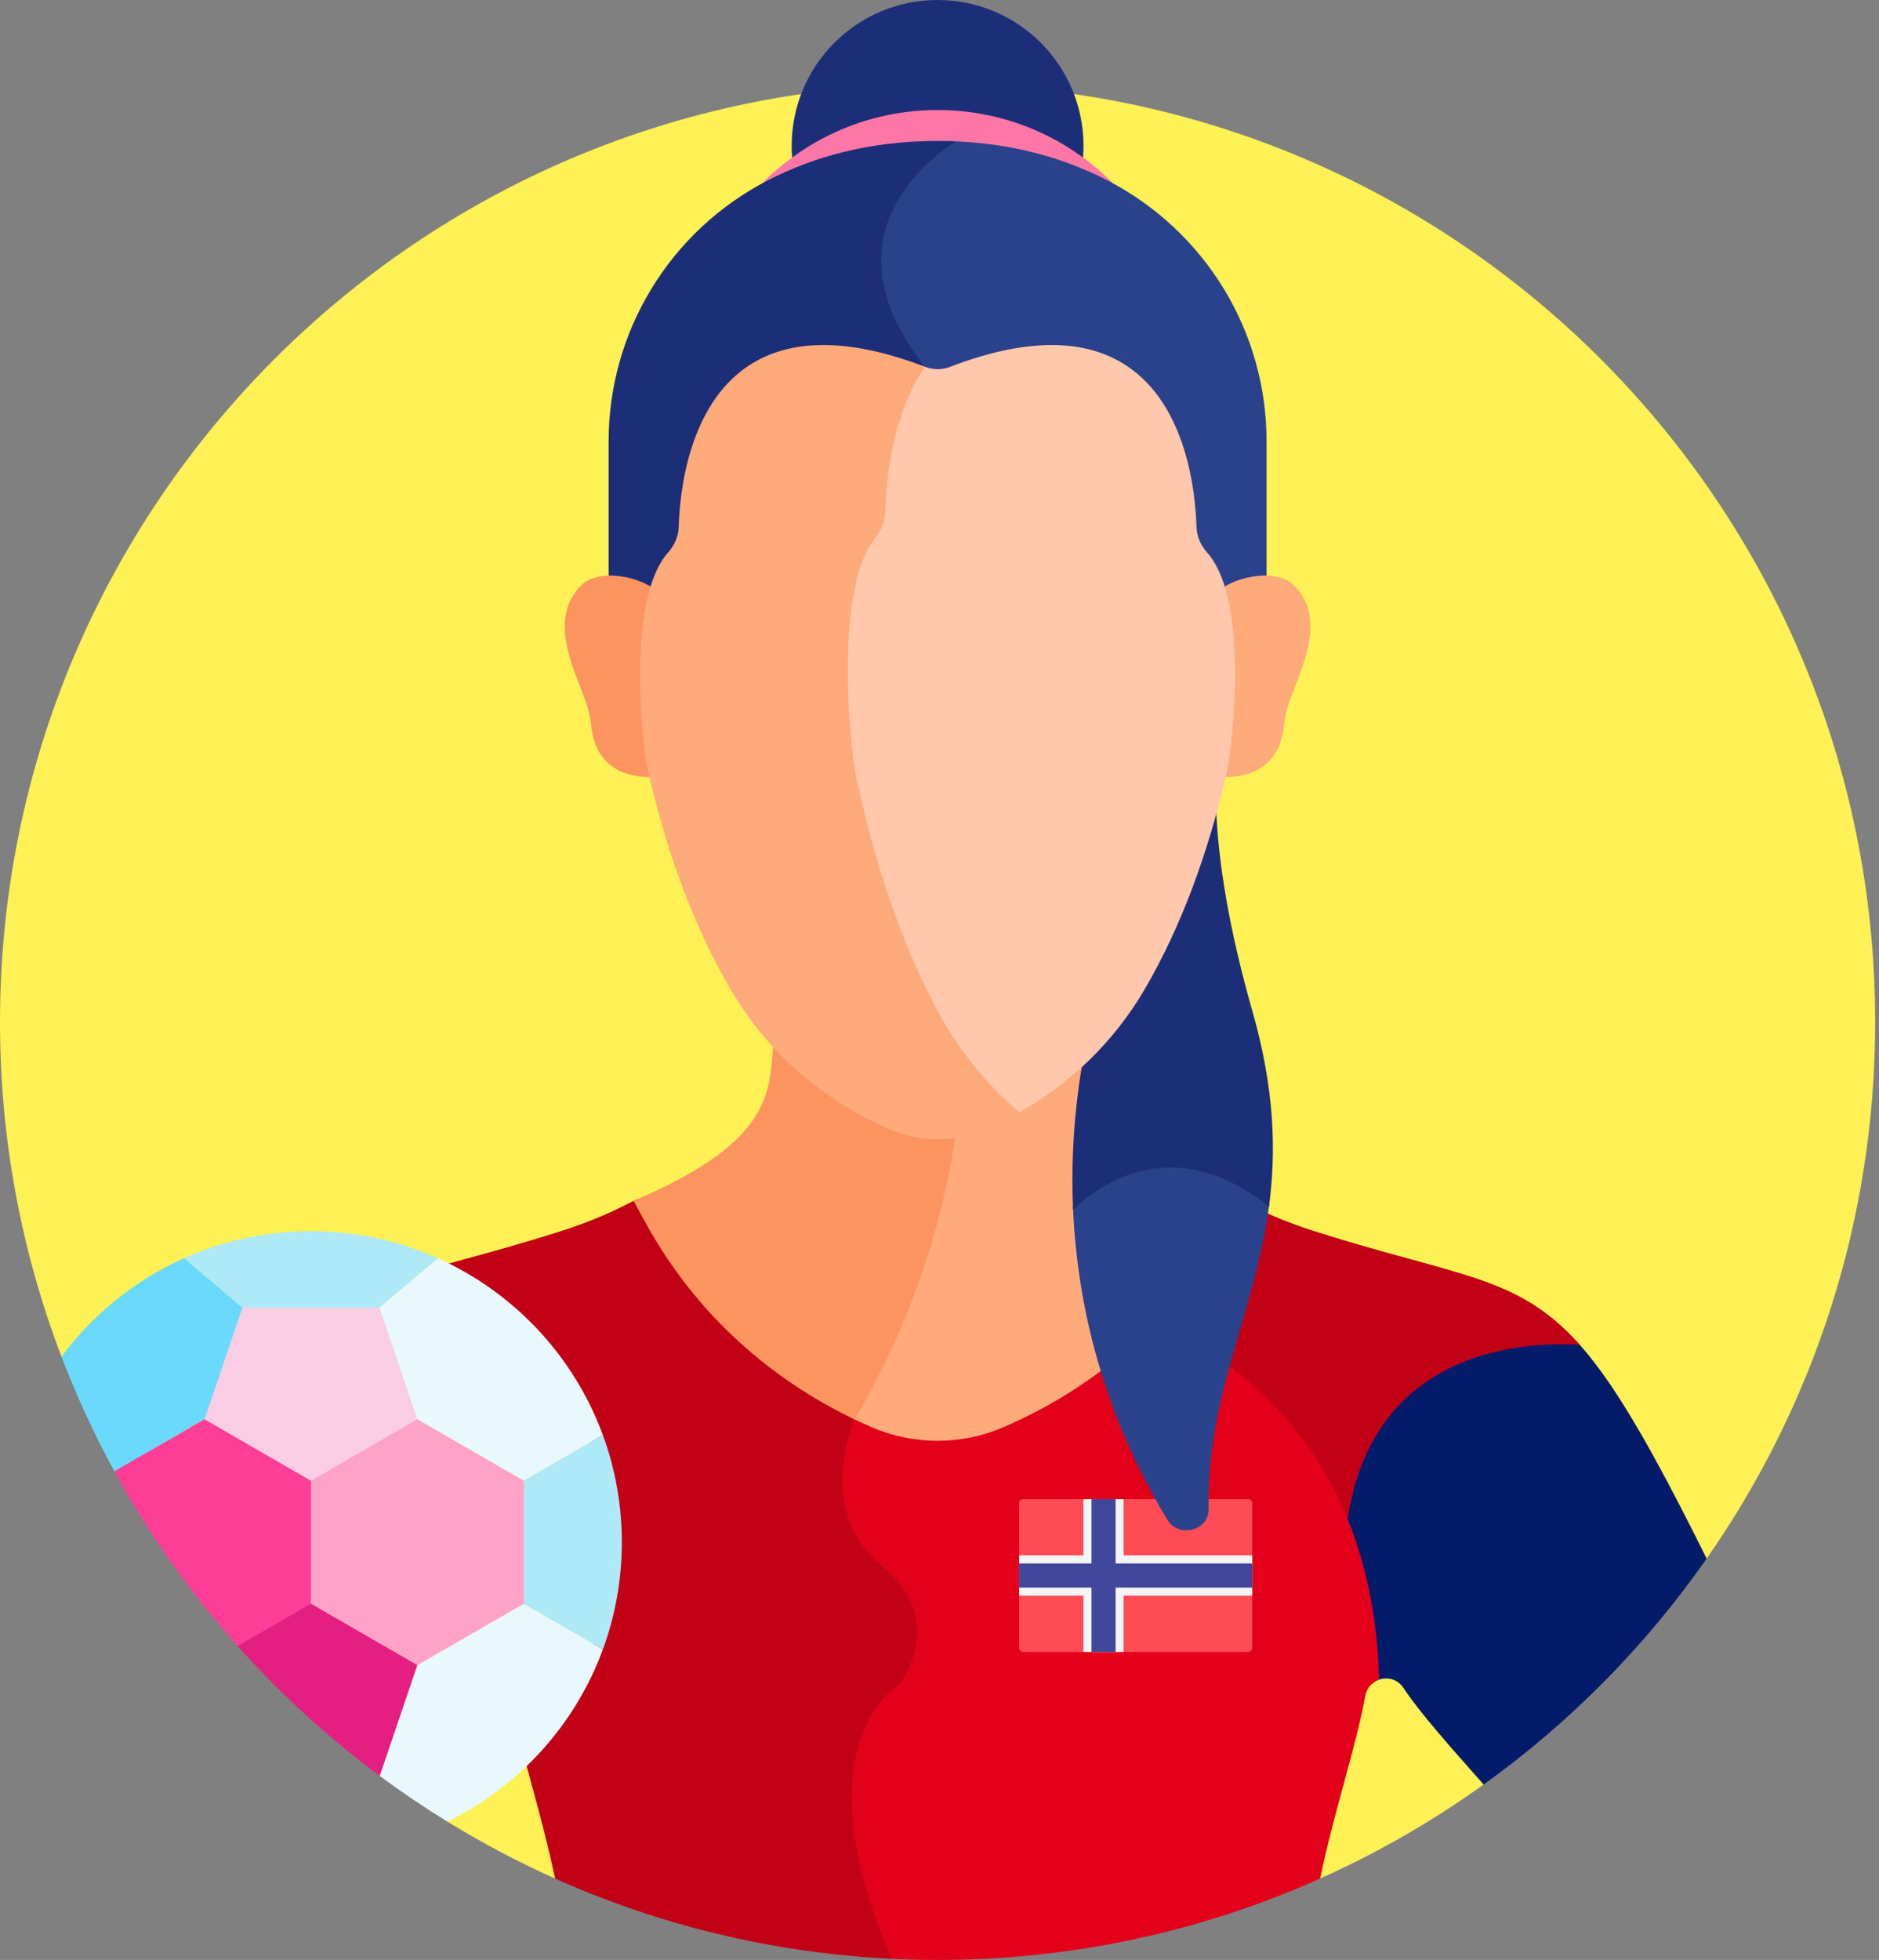
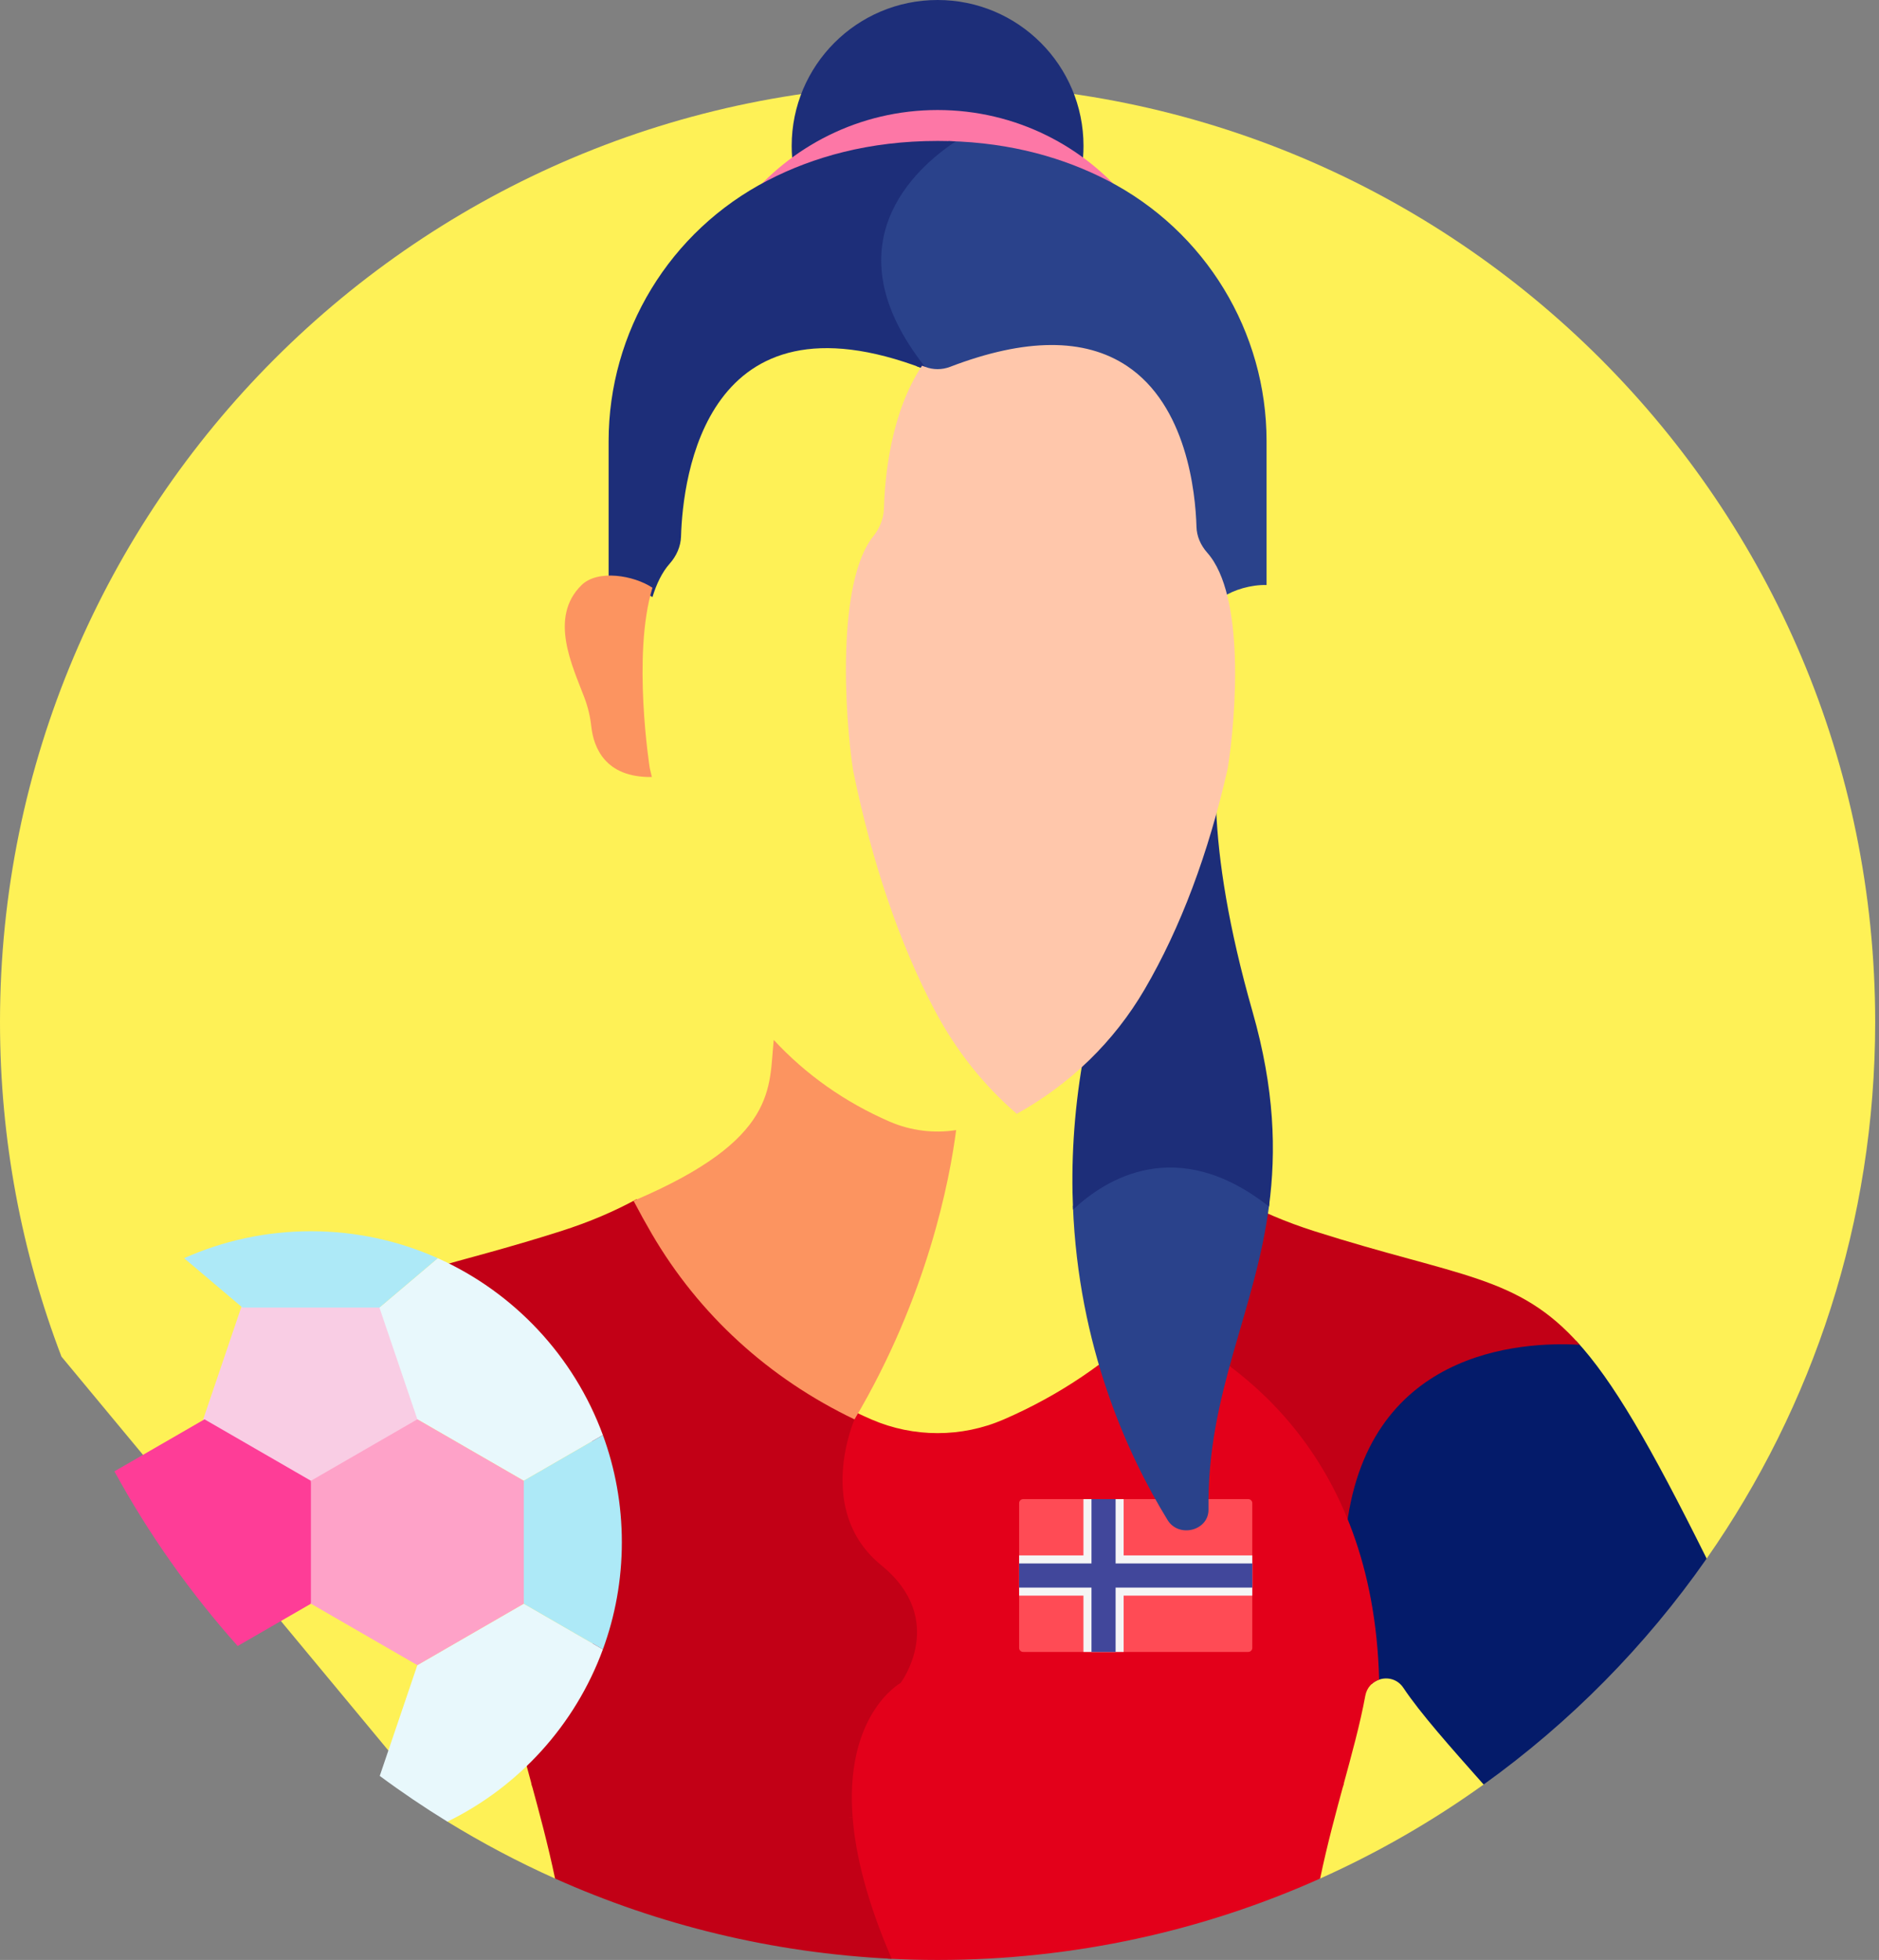
<svg xmlns="http://www.w3.org/2000/svg" width="100%" height="100%" viewBox="0 0 491 512" version="1.1" xml:space="preserve" style="fill-rule:evenodd;clip-rule:evenodd;stroke-linejoin:round;stroke-miterlimit:2;">
  <rect x="0" y="0" width="491" height="512" fill="#808080" stroke="none" />
  <g transform="matrix(1,0,0,1,-10.998,0)">
    <g>
      <path d="M256,21.996C120.689,21.996 10.998,131.687 10.998,266.998C10.998,297.794 16.688,327.257 27.064,354.405L27.067,354.401L127.89,475.854C136.906,481.396 146.302,486.379 156.041,490.737L355.957,490.737C371.072,483.974 385.374,475.725 398.682,466.175L456.96,407.152C484.71,367.437 501.001,319.123 501.001,266.998C501.002,131.687 391.311,21.996 256,21.996Z" style="fill:rgb(254,241,86);fill-rule:nonzero;" />
      <path d="M181.343,320.356C179.99,318.041 178.676,315.662 177.385,313.245C171.644,316.383 165.073,319.227 157.519,321.631C143.331,326.145 132.322,328.88 123.245,331.494C141.888,339.564 156.76,354.684 164.505,373.499C176.127,358.95 190.185,350.377 200.965,345.519C193.376,338.07 186.773,329.649 181.343,320.356Z" style="fill:rgb(194,0,22);fill-rule:nonzero;" />
      <path d="M361.805,398.586C366.237,410.084 369.099,423.734 369.393,439.958C371.687,437.807 375.679,437.859 377.705,440.903C382.135,447.559 389.997,456.378 398.683,466.174C421.291,449.95 441.017,429.971 456.961,407.151C442.191,377.462 432.465,360.69 422.914,350.31C407.844,349.409 367.239,351.448 361.805,398.586Z" style="fill:rgb(4,27,106);fill-rule:nonzero;" />
      <path d="M362.66,400.871C367.484,352.59 408.516,350.411 423.807,351.305C407.624,333.062 392.372,333.688 354.48,321.631C346.926,319.227 340.354,316.383 334.613,313.245C333.322,315.663 332.008,318.041 330.655,320.357C325.225,329.649 318.623,338.07 311.033,345.518C327.334,352.863 351.134,368.689 362.66,400.871Z" style="fill:rgb(194,0,22);fill-rule:nonzero;" />
      <path d="M311.649,344.906C300.782,355.725 287.835,364.51 273.231,370.829C262.279,375.567 249.72,375.566 238.767,370.829C237.303,370.196 235.86,369.531 234.43,368.848C234.056,369.495 233.678,370.143 233.293,370.792C233.293,370.792 222.775,394.632 240.275,408.882C257.775,423.132 245.342,439.632 245.342,439.632C245.342,439.632 230.314,447.92 232.887,475.791C263.22,476.997 294.492,475.83 322.972,472.264C336.318,470.592 349.294,468.762 361.906,466.79C364.228,458.253 366.41,450.365 367.765,442.979C368.161,440.823 369.629,439.367 371.377,438.771C369.822,378.889 333.243,354.257 311.649,344.906Z" style="fill:rgb(227,0,26);fill-rule:nonzero;" />
      <path d="M241.275,408.882C223.775,394.632 234.293,370.792 234.293,370.792C234.604,370.267 234.909,369.743 235.213,369.219C222.059,363.05 210.325,354.838 200.349,344.907C189.803,349.474 175.688,357.704 163.818,371.888C168.022,381.48 170.372,392.07 170.372,403.214C170.372,424.643 161.738,444.052 147.767,458.167C148.508,460.969 149.291,463.838 150.094,466.79C162.704,468.762 175.677,470.592 189.02,472.263C203.422,474.066 218.544,475.244 233.891,475.827C231.302,447.927 246.342,439.632 246.342,439.632C246.342,439.632 258.775,423.132 241.275,408.882Z" style="fill:rgb(194,0,22);fill-rule:nonzero;" />
      <path d="M322.972,471.263C294.465,474.833 263.16,475.999 232.8,474.787C233.561,484.476 236.482,496.602 242.991,511.657C247.299,511.883 251.636,512 256,512C291.605,512 325.432,504.396 355.958,490.738C357.83,481.783 360.081,473.496 362.19,465.745C349.489,467.734 336.418,469.579 322.972,471.263Z" style="fill:rgb(227,0,26);fill-rule:nonzero;" />
      <path d="M233.802,474.824C218.485,474.239 203.394,473.062 189.019,471.263C175.576,469.579 162.508,467.735 149.809,465.746C151.919,473.496 154.169,481.783 156.041,490.737C183.119,502.853 212.797,510.191 244.007,511.697C237.495,496.643 234.569,484.516 233.802,474.824Z" style="fill:rgb(194,0,22);fill-rule:nonzero;" />
-       <path d="M298.812,271.661C290.457,280.691 280.207,287.95 268.488,293.02C265.711,294.221 262.791,294.992 259.829,295.353C258.117,308.486 252.35,338.461 233.519,370.404C235.246,371.244 236.99,372.059 238.766,372.828C249.72,377.565 262.277,377.565 273.231,372.828C297.686,362.248 317.543,344.795 330.655,322.356C332.297,319.545 333.893,316.657 335.443,313.696C297.473,297.596 300.14,284.048 298.812,271.661Z" style="fill:rgb(255,170,123);fill-rule:nonzero;" />
      <path d="M243.51,293.021C231.791,287.951 221.542,280.692 213.186,271.662C211.858,284.049 214.525,297.597 176.554,313.696C178.104,316.657 179.7,319.545 181.342,322.356C193.645,343.411 211.887,360.075 234.292,370.791C253.368,338.598 259.148,308.338 260.846,295.221C255.024,296.123 248.991,295.391 243.51,293.021Z" style="fill:rgb(252,148,96);fill-rule:nonzero;" />
      <g transform="matrix(0.119,0,0,0.119,307.768,411.578)">
        <g transform="matrix(1,0,0,1,-256,-256)">
          <path d="M503.172,423.725L8.828,423.725C3.953,423.725 0,419.772 0,414.897L0,97.104C0,92.229 3.953,88.276 8.828,88.276L503.173,88.276C508.048,88.276 512.001,92.229 512.001,97.104L512.001,414.897C512,419.773 508.047,423.725 503.172,423.725Z" style="fill:rgb(255,75,85);fill-rule:nonzero;" />
          <path d="M512,211.863L229.517,211.863L229.517,88.277L141.241,88.277L141.241,211.863L0,211.863L0,300.139L141.241,300.139L141.241,423.725L229.517,423.725L229.517,300.139L512,300.139L512,211.863Z" style="fill:rgb(245,245,245);fill-rule:nonzero;" />
          <path d="M512,229.518L211.862,229.518L211.862,88.277L158.897,88.277L158.897,229.518L0,229.518L0,282.484L158.897,282.484L158.897,423.725L211.862,423.725L211.862,282.484L512,282.484L512,229.518Z" style="fill:rgb(65,71,155);fill-rule:nonzero;" />
        </g>
      </g>
      <path d="M342.706,314.279C318.51,295.145 299.771,307.103 291.366,315.026C292.788,351.702 305.519,379.82 316.092,397.075C319.031,401.873 326.865,399.861 326.789,394.321C326.371,363.775 339.151,342.604 342.706,314.279Z" style="fill:rgb(42,66,139);fill-rule:nonzero;" />
      <path d="M328.793,211.553C324.001,228.847 317.737,244.16 310.108,257.215C305.706,264.749 300.242,271.495 293.897,277.343C291.539,291.099 290.867,304.009 291.398,315.996C299.805,308.087 318.481,296.209 342.591,315.189C344.511,300.771 344.08,284.528 338.287,264.239C331.976,242.137 329.36,224.886 328.793,211.553Z" style="fill:rgb(29,46,121);fill-rule:nonzero;" />
      <path d="M256,36.819C270.703,36.819 283.176,39.649 293.676,44.009C293.973,42.092 294.128,40.128 294.128,38.128C294.128,17.071 277.058,0 256,0C234.942,0 217.871,17.071 217.871,38.129C217.871,40.129 218.027,42.093 218.324,44.01C228.824,39.649 241.297,36.819 256,36.819Z" style="fill:rgb(29,46,121);fill-rule:nonzero;" />
      <g>
        <path d="M211.661,49.551C223.426,43.481 238.055,39.269 256,39.269C273.945,39.269 288.574,43.481 300.339,49.551C302.428,50.629 304.445,51.801 306.402,53.046C294.593,38.24 276.411,28.741 256,28.741C235.589,28.741 217.407,38.239 205.598,53.045C207.554,51.801 209.571,50.629 211.661,49.551Z" style="fill:rgb(253,119,166);fill-rule:nonzero;" />
      </g>
      <g>
        <path d="M330.512,155.986L330.512,155.985L330.512,155.986Z" style="fill:rgb(42,66,139);fill-rule:nonzero;" />
        <path d="M300.339,47.101C289.206,41.357 275.503,37.283 258.858,36.861C248.331,43.787 225.533,63.802 250.614,95.7C251.239,95.927 251.863,96.152 252.501,96.397C254.746,97.258 257.251,97.258 259.497,96.397C316.63,74.495 322.579,124.643 323.041,140.122C323.12,142.771 324.235,145.248 326.011,147.25C327.984,149.474 329.444,152.496 330.511,155.986C333.406,154.057 337.9,152.726 341.962,152.821L341.963,152.809L341.963,115.241C341.964,86.772 326.094,60.388 300.339,47.101Z" style="fill:rgb(42,66,139);fill-rule:nonzero;" />
      </g>
      <path d="M256,36.819C238.055,36.819 223.426,41.031 211.661,47.101C185.907,60.388 170.036,86.771 170.036,115.241L170.036,152.809L170.037,152.821C174.099,152.725 178.593,154.057 181.488,155.986C182.554,152.496 184.014,149.474 185.988,147.249C187.765,145.247 188.879,142.77 188.958,140.121C189.42,124.643 195.369,74.494 252.502,96.396C252.777,96.501 253.055,96.593 253.337,96.672C253.125,96.388 252.929,96.101 252.706,95.818C227.557,63.956 250.167,43.928 260.753,36.93C259.192,36.865 257.614,36.819 256,36.819Z" style="fill:rgb(29,46,121);fill-rule:nonzero;" />
      <path d="M180.78,200.618C180.78,200.618 176.117,171.109 181.488,153.536C176.615,150.288 167.201,148.702 162.967,152.841C154.298,161.316 160.65,174.113 163.69,182.197C164.623,184.679 165.225,187.19 165.497,189.705C166.089,195.17 169.052,203.169 181.338,202.98C181.152,202.193 180.961,201.418 180.78,200.618Z" style="fill:rgb(252,148,96);fill-rule:nonzero;" />
-       <path d="M349.033,152.841C344.799,148.702 335.385,150.287 330.512,153.536C335.882,171.109 331.22,200.618 331.22,200.618C331.038,201.418 330.848,202.193 330.663,202.981C342.949,203.17 345.912,195.171 346.504,189.706C346.776,187.191 347.378,184.68 348.311,182.198C351.35,174.114 357.702,161.316 349.033,152.841Z" style="fill:rgb(255,170,123);fill-rule:nonzero;" />
      <path d="M326.47,144.393C324.7,142.398 323.726,140.067 323.654,137.653C323.38,128.464 321.06,105.974 305.473,95.595C294.417,88.233 278.875,88.309 259.278,95.824C257.163,96.635 254.834,96.635 252.72,95.824C252.455,95.722 252.199,95.637 251.936,95.538C243.699,107.867 242.198,124.836 241.985,132.748C241.914,135.374 240.955,137.907 239.209,140.076C229.589,152.034 231.696,186.97 233.94,201.353C238.91,225.553 246.11,246.655 255.336,264.073C260.87,274.521 268.106,283.571 276.689,290.968C290.664,283.217 302.119,272.112 310.108,258.439C319.468,242.423 326.772,223.014 331.826,200.712C334.013,186.807 336.342,155.517 326.47,144.393Z" style="fill:rgb(255,199,171);fill-rule:nonzero;" />
-       <path d="M255.571,263.327C246.443,246.094 239.32,225.217 234.402,201.274C232.182,187.044 230.097,152.48 239.614,140.649C241.342,138.503 242.291,135.997 242.361,133.399C242.577,125.409 244.101,108.069 252.705,95.819C233.115,88.312 217.577,88.236 206.526,95.594C190.94,105.973 188.619,128.464 188.345,137.653C188.273,140.068 187.3,142.398 185.528,144.393C175.768,155.391 177.906,187.524 180.183,200.753C185.226,223.011 192.53,242.42 201.891,258.44C211.394,274.704 225.786,287.353 243.51,295.021C251.449,298.454 260.551,298.455 268.489,295.021C271.569,293.688 274.541,292.196 277.412,290.57C268.602,283.14 261.202,273.957 255.571,263.327Z" style="fill:rgb(255,170,123);fill-rule:nonzero;" />
-       <path d="M72.882,429.745C84.189,442.459 96.796,453.989 110.501,464.122L120.441,434.846L92.244,418.566L72.882,429.745Z" style="fill:rgb(229,30,130);fill-rule:nonzero;" />
      <path d="M120.053,434.992L110.23,463.923C115.937,468.155 121.835,472.142 127.908,475.874C146.617,466.716 161.3,450.599 168.539,430.874L147.862,418.936L120.053,434.992Z" style="fill:rgb(232,248,252);fill-rule:nonzero;" />
      <path d="M110.371,341.256L74.118,341.256L64.047,370.918L92.244,387.197L120.442,370.918L110.371,341.256Z" style="fill:rgb(249,205,228);fill-rule:nonzero;" />
      <path d="M125.38,328.681L110.141,341.577L120.053,370.771L147.862,386.826L168.539,374.888C160.975,354.28 145.298,337.59 125.38,328.681Z" style="fill:rgb(232,248,252);fill-rule:nonzero;" />
-       <path d="M27.067,354.401C31.017,364.741 35.638,374.75 40.894,384.363L64.436,370.771L74.348,341.577L59.109,328.681C46.34,334.392 35.33,343.312 27.067,354.401Z" style="fill:rgb(106,217,251);fill-rule:nonzero;" />
      <path d="M59.109,328.681L74.348,341.577L110.14,341.577L125.379,328.681C115.259,324.155 104.046,321.635 92.244,321.635C80.442,321.635 69.229,324.155 59.109,328.681Z" style="fill:rgb(173,233,247);fill-rule:nonzero;" />
      <path d="M64.436,370.772L40.894,384.364C49.887,400.811 60.718,416.107 73.1,429.991L92.245,418.938C92.245,418.938 94.495,404.296 92.245,386.828L64.436,370.772Z" style="fill:rgb(254,61,151);fill-rule:nonzero;" />
      <path d="M168.539,374.888L147.862,386.826C147.862,386.826 146.348,403.517 147.862,418.937L168.539,430.875C171.742,422.148 173.491,412.719 173.491,402.882C173.491,393.044 171.742,383.616 168.539,374.888Z" style="fill:rgb(173,233,247);fill-rule:nonzero;" />
      <path d="M92.244,418.937L92.244,386.827L120.053,370.771L147.861,386.827L147.861,418.937L120.053,434.992L92.244,418.937Z" style="fill:rgb(254,162,200);fill-rule:nonzero;" />
    </g>
  </g>
</svg>